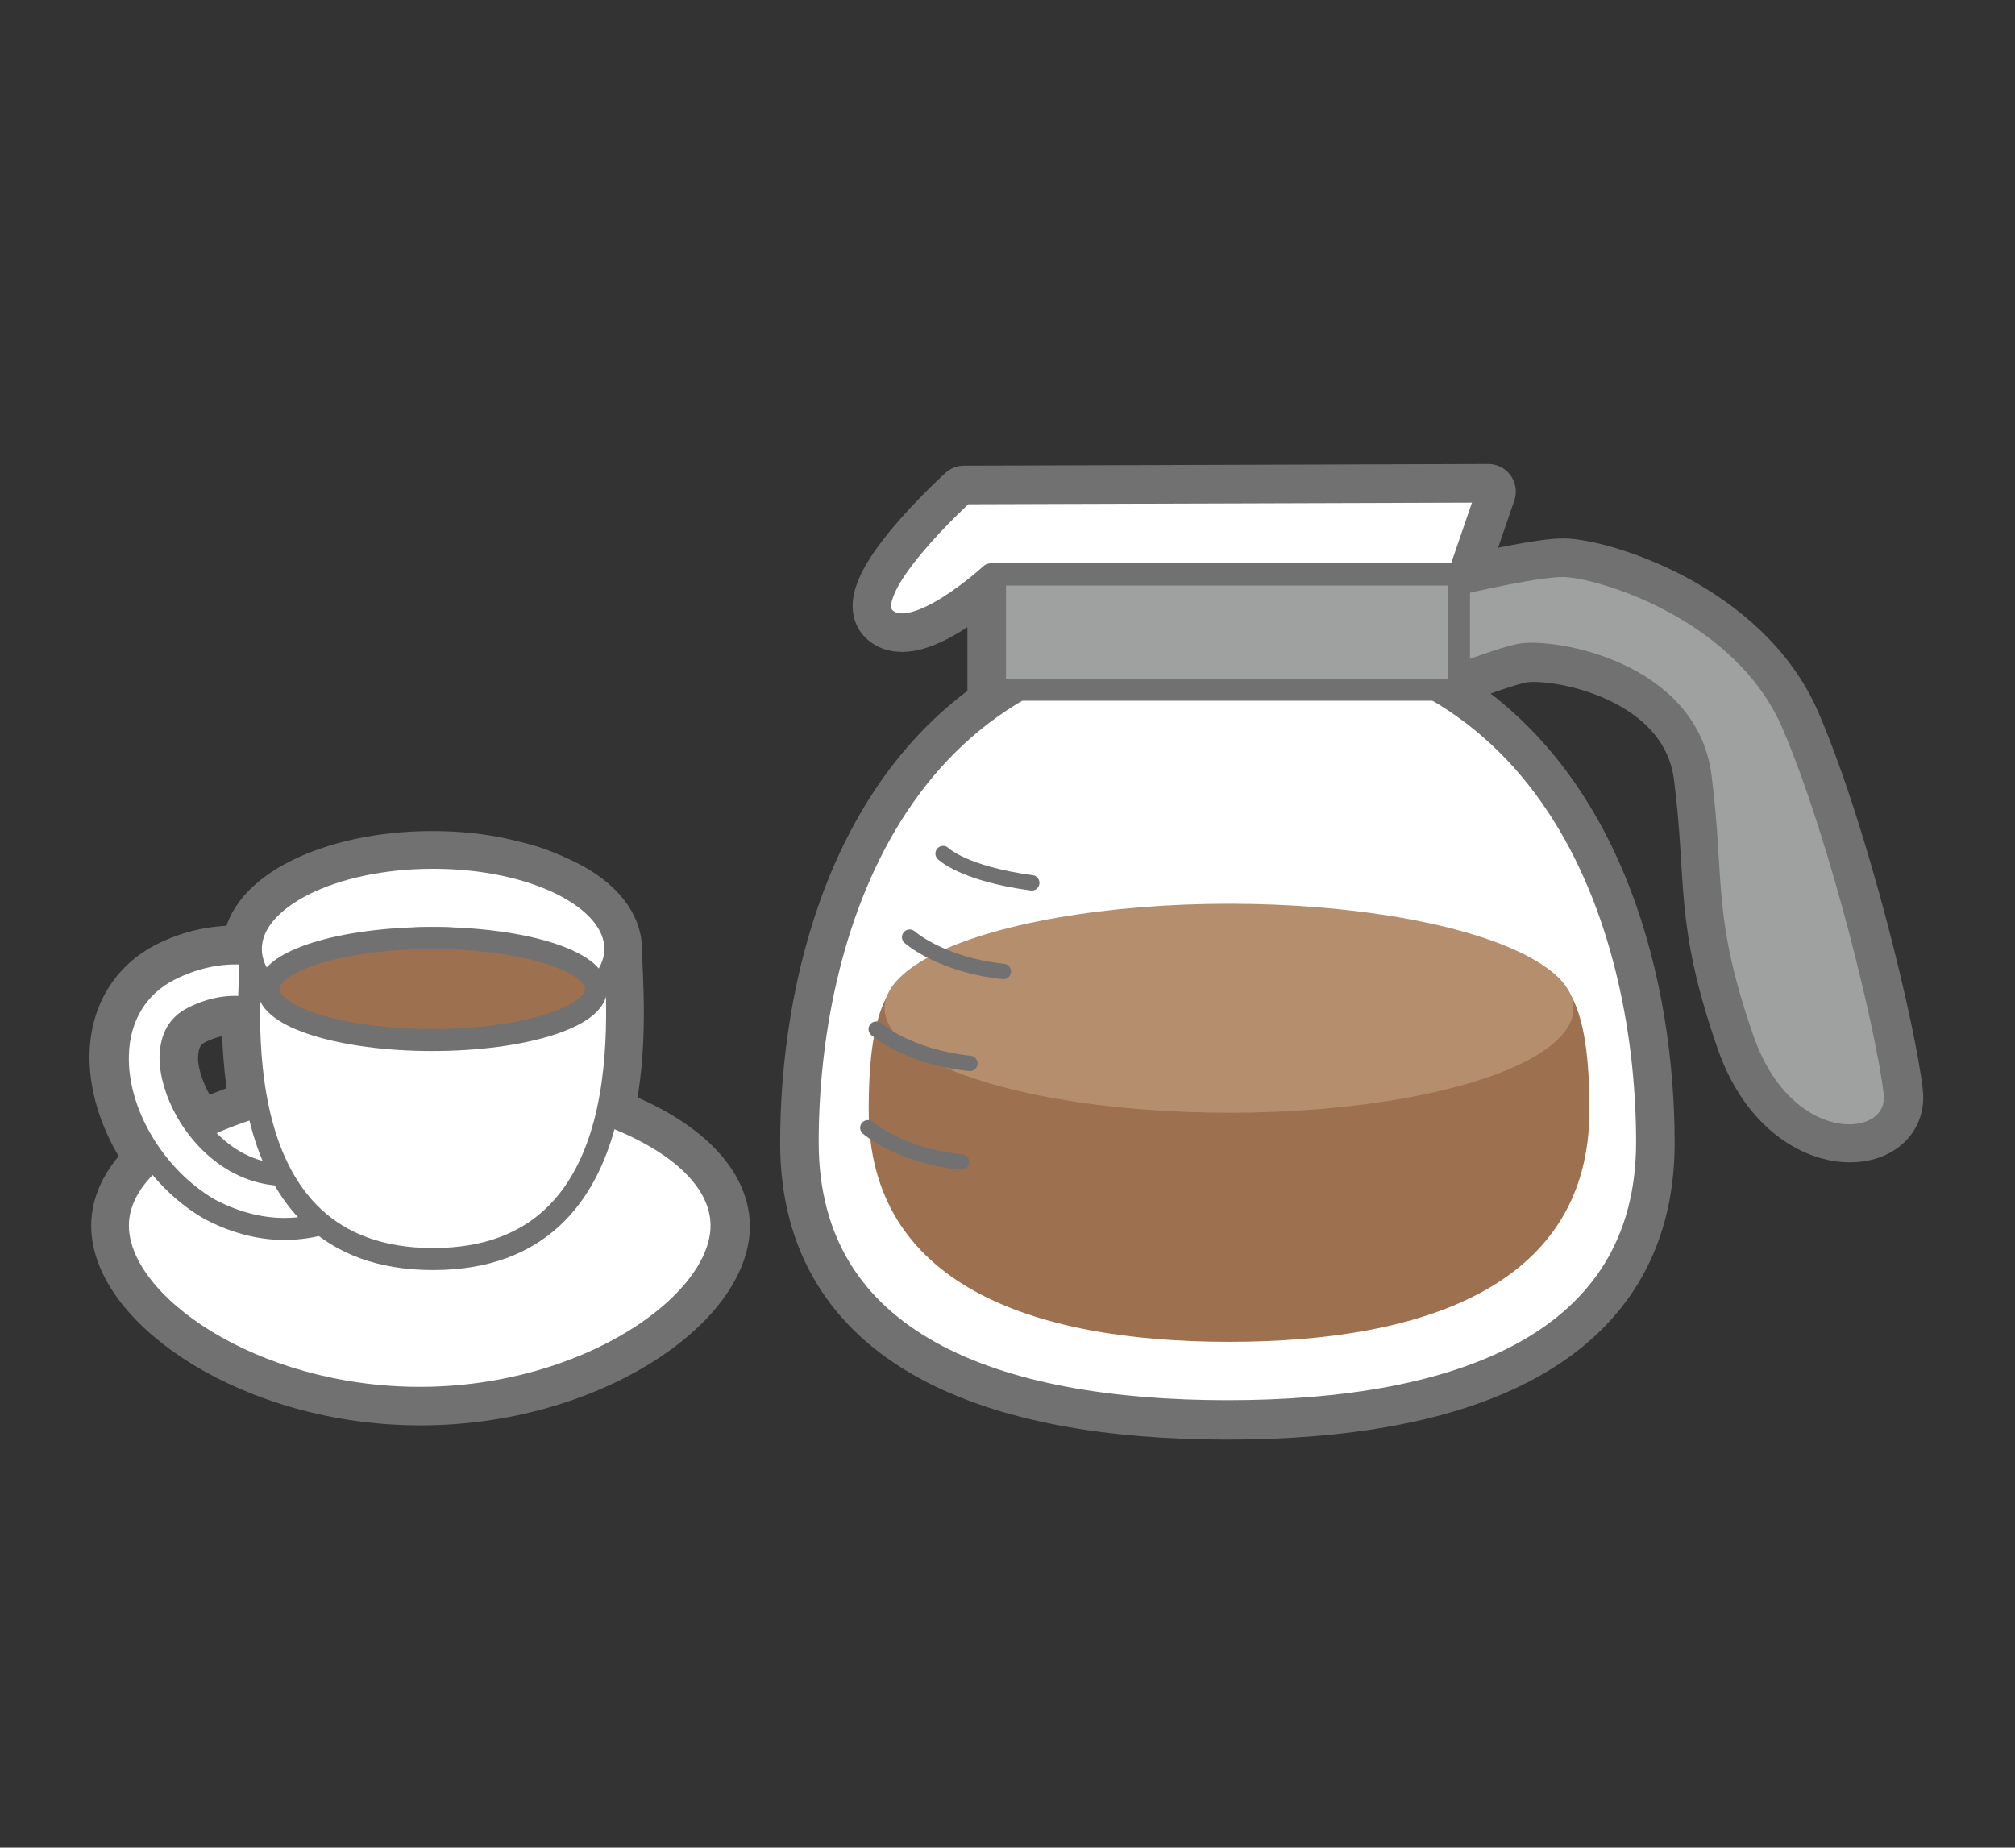
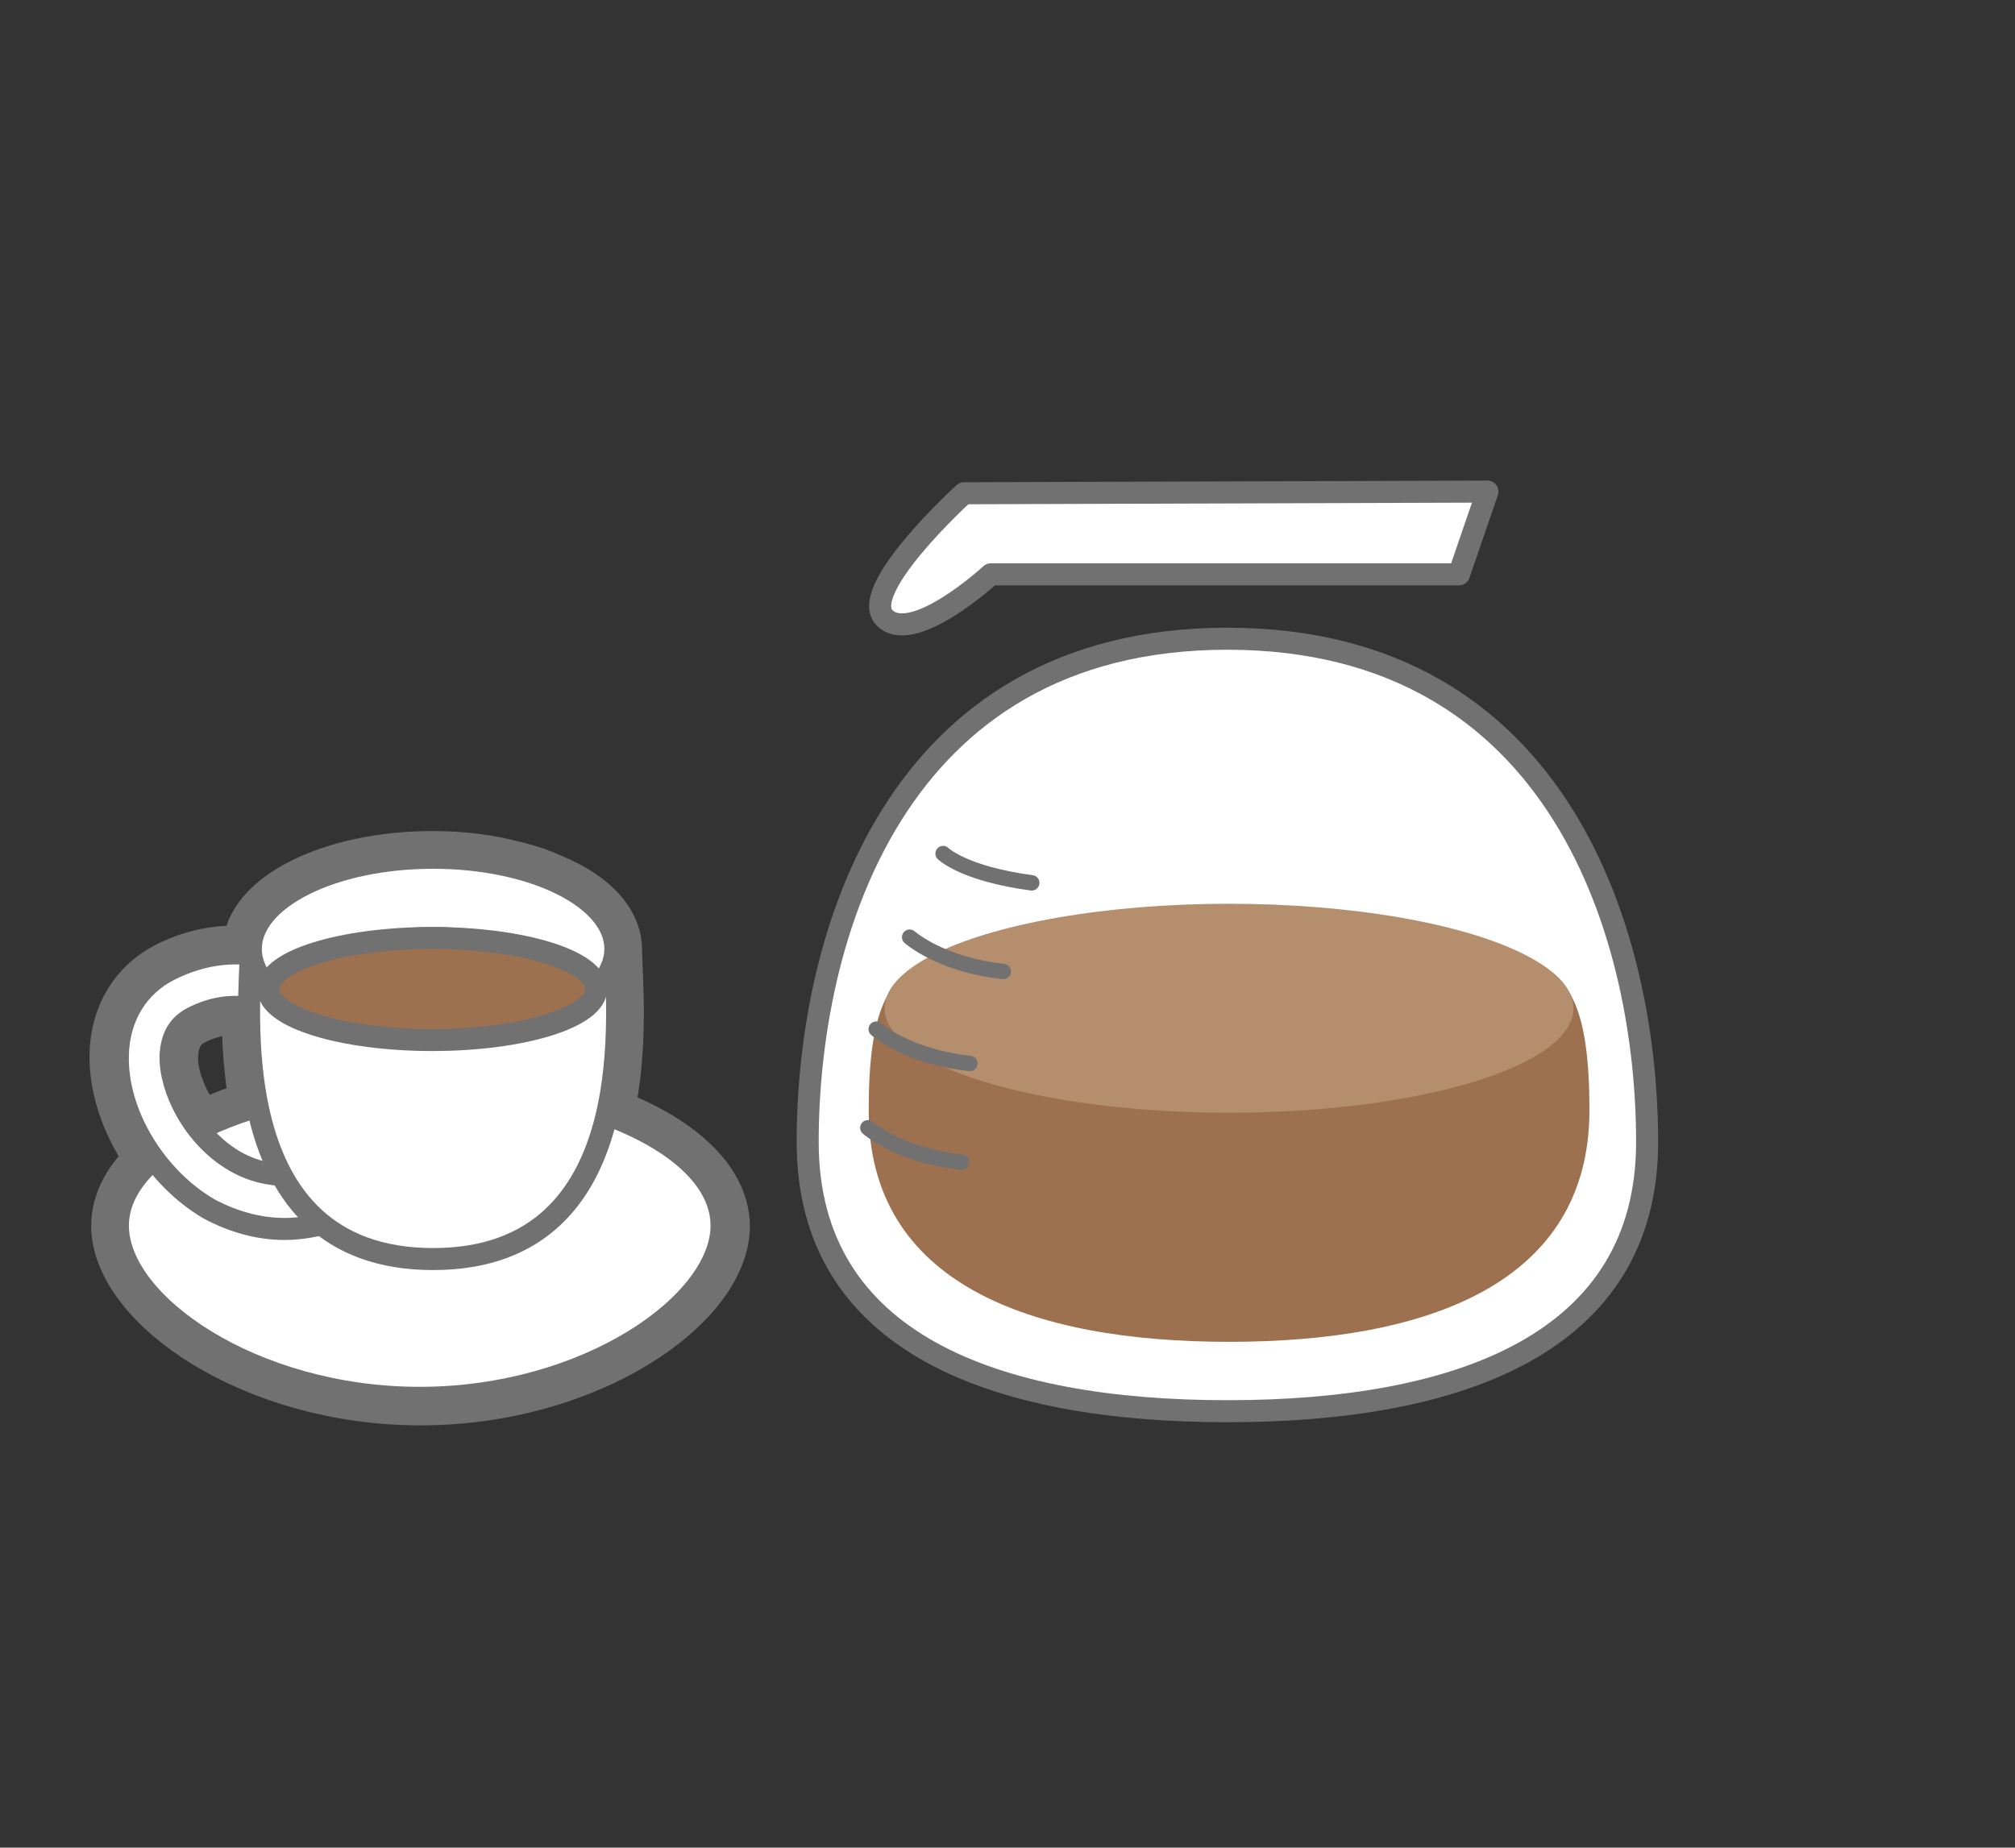
<svg xmlns="http://www.w3.org/2000/svg" version="1.1" x="0px" y="0px" viewBox="0 0 241 221" style="enable-background:new 0 0 241 221;" xml:space="preserve">
  <rect x="0" y="0" width="241" height="221" fill="#333333" stroke="none" />
  <style type="text/css">
	.st0{display:none;}
	.st1{display:inline;fill:#FFFFFF;stroke:#000000;stroke-miterlimit:10;}
	.st2{fill:#9D704F;stroke:#727171;stroke-width:6.588;stroke-linecap:round;stroke-linejoin:round;stroke-miterlimit:10;}
	
		.st3{fill-rule:evenodd;clip-rule:evenodd;fill:#9FA0A0;stroke:#727171;stroke-width:2.635;stroke-linecap:round;stroke-linejoin:round;stroke-miterlimit:10;}
	
		.st4{fill-rule:evenodd;clip-rule:evenodd;fill:#FFFFFF;stroke:#727171;stroke-width:2.635;stroke-linecap:round;stroke-linejoin:round;stroke-miterlimit:10;}
	.st5{fill-rule:evenodd;clip-rule:evenodd;fill:#9D704F;}
	.st6{fill-rule:evenodd;clip-rule:evenodd;fill:#B58E6D;}
	
		.st7{fill-rule:evenodd;clip-rule:evenodd;fill:none;stroke:#727171;stroke-width:1.845;stroke-linecap:round;stroke-linejoin:round;stroke-miterlimit:10;}
	.st8{fill:#FFFFFF;stroke:#727171;stroke-width:2.635;stroke-linecap:round;stroke-linejoin:round;stroke-miterlimit:10;}
	.st9{fill:#9D704F;stroke:#727171;stroke-width:2.635;stroke-linecap:round;stroke-linejoin:round;stroke-miterlimit:10;}
</style>
  <g id="レイヤー_2" class="st0">
    <rect x="0.5" y="0.5" class="st1" width="240" height="220" />
  </g>
  <g id="レイヤー_1">
    <g>
-       <path class="st2" d="M226.7,130.7c-0.8-7.1-6.3-30.3-12.2-44.1c-5.9-13.8-23.2-18.9-27.5-18.9c-2.5,0-8.1,1.2-12.4,2.2v-1.2    l3.4-9.9L115.3,59c0,0-13,11.8-9.4,15c3.5,3.1,12.6-5.3,12.6-5.3h0.5v13.8h2.9c-19.7,11.3-25.3,36.1-25.3,54.2    c0,24.1,22.5,32.2,50.2,32.2c27.7,0,50.2-8.1,50.2-32.2c0-18.1-5.6-42.8-25.3-54.2h2.9v-1.7c2.9-1.1,5.8-2.1,7.3-2.4    c3.9-0.8,20.1,2,21.6,14.6c1.6,12.6,0,16.9,5.1,31.5C213.7,138.9,227.5,137.7,226.7,130.7z" />
      <path class="st2" d="M72.5,133.3c1.9-8.2,1-16.9,1-19.7c0-2.8-2.1-5.4-5.7-7.3c-1.2-0.6-2.5-1.2-3.9-1.7c-1.2-0.4-2.4-0.7-3.7-1    c-2.6-0.6-5.5-0.9-8.5-0.9c-12,0-21.8,4.9-21.8,10.9c0,0.2,0,0.3,0,0.5c-3-0.3-6.3,0.1-9.7,1.8c-3.8,1.9-6.1,5.6-6.2,10.2    c-0.1,4.2,1.6,8.8,4.4,12.6c-2.7,2.4-4.2,5.1-4.2,7.9c0,9.3,16.1,20.6,36.1,20.6c19.9,0,36.1-11.2,36.1-20.6    C86.3,141.2,80.9,136.4,72.5,133.3z M20.4,126.3c0.1-2.2,0.9-3.7,2.7-4.6c2.4-1.2,4.7-1.4,6.7-1.1c0,3.5,0.2,7.6,1,11.8    c-2.6,0.8-4.9,1.7-6.9,2.7C21.6,132.2,20.3,128.8,20.4,126.3z" />
    </g>
    <g>
      <g>
-         <path class="st3" d="M168.8,71.2c0,0,13.8-3.5,18.1-3.5c4.3,0,21.6,5.1,27.5,18.9s11.4,37,12.2,44.1c0.8,7.1-13,8.3-18.1-6.3     c-5.1-14.6-3.5-18.9-5.1-31.5c-1.6-12.6-17.7-15.3-21.6-14.6c-3.9,0.8-16.1,5.9-16.1,5.9L168.8,71.2z" />
        <path class="st4" d="M197,136.6c0,24.1-22.5,32.2-50.2,32.2s-50.2-8.1-50.2-32.2c0-24.1,10.1-60.2,50.2-60.2S197,112.5,197,136.6     z" />
        <path class="st5" d="M190.1,132.8c0,20.7-19.3,27.7-43.1,27.7s-43.1-7-43.1-27.7c0-25,9.8-18.1,43.1-18.1     S190.1,107.6,190.1,132.8z" />
-         <rect x="119" y="68.7" class="st3" width="55.5" height="13.8" />
        <path class="st4" d="M177.9,58.8L115.3,59c0,0-13,11.8-9.4,15c3.5,3.1,12.6-5.3,12.6-5.3h56L177.9,58.8z" />
        <ellipse class="st6" cx="147" cy="120.6" rx="41.2" ry="12.5" />
        <g>
          <path class="st7" d="M112.8,102.1c0,0,2.4,2.4,10.6,3.5" />
          <path class="st7" d="M108.8,112.1c0,0,3.7,3.3,11.2,4.1" />
          <path class="st7" d="M104.8,123.1c0,0,3.7,3.3,11.2,4.1" />
          <path class="st7" d="M103.8,134.9c0,0,3.7,3.3,11.2,4.1" />
        </g>
      </g>
      <g>
        <path class="st8" d="M86.3,146.6c0,9.3-16.1,20.6-36.1,20.6c-19.9,0-36.1-11.2-36.1-20.6c0-9.3,16.1-16.9,36.1-16.9     C70.2,129.7,86.3,137.2,86.3,146.6z" />
        <g>
          <path class="st8" d="M34,147c3.5,0,7.1-1.1,10.5-3.2l-3.4-5.5c-5.6,3.5-10.2,2.2-13,0.6c-5-2.9-7.8-8.7-7.7-12.6      c0.1-2.2,0.9-3.7,2.7-4.6c9.5-4.8,16.2,5.6,16.5,6.1l5.5-3.4c-3.4-5.5-13-14.3-24.8-8.4c-3.8,1.9-6.1,5.6-6.2,10.2      c-0.2,6.9,4.4,14.6,10.9,18.4C27.8,146.1,30.9,147,34,147z" />
          <path class="st4" d="M30,113.5c0,6-3.9,37.1,21.8,37.1c25.7,0,21.8-31.1,21.8-37.1c0-6-9.7-10.9-21.8-10.9S30,107.5,30,113.5z" />
          <g>
            <path class="st8" d="M32.2,118.3c-1.4-1.4-2.2-3.1-2.2-4.8c0-6,9.7-10.9,21.8-10.9s21.8,4.9,21.8,10.9c0,1.7-0.8,3.3-2.2,4.8       c-3.5-3.6-11-6.1-19.6-6.1C43.2,112.2,35.7,114.7,32.2,118.3z" />
            <ellipse class="st9" cx="51.7" cy="118.3" rx="19.6" ry="6.1" />
          </g>
        </g>
      </g>
    </g>
  </g>
</svg>